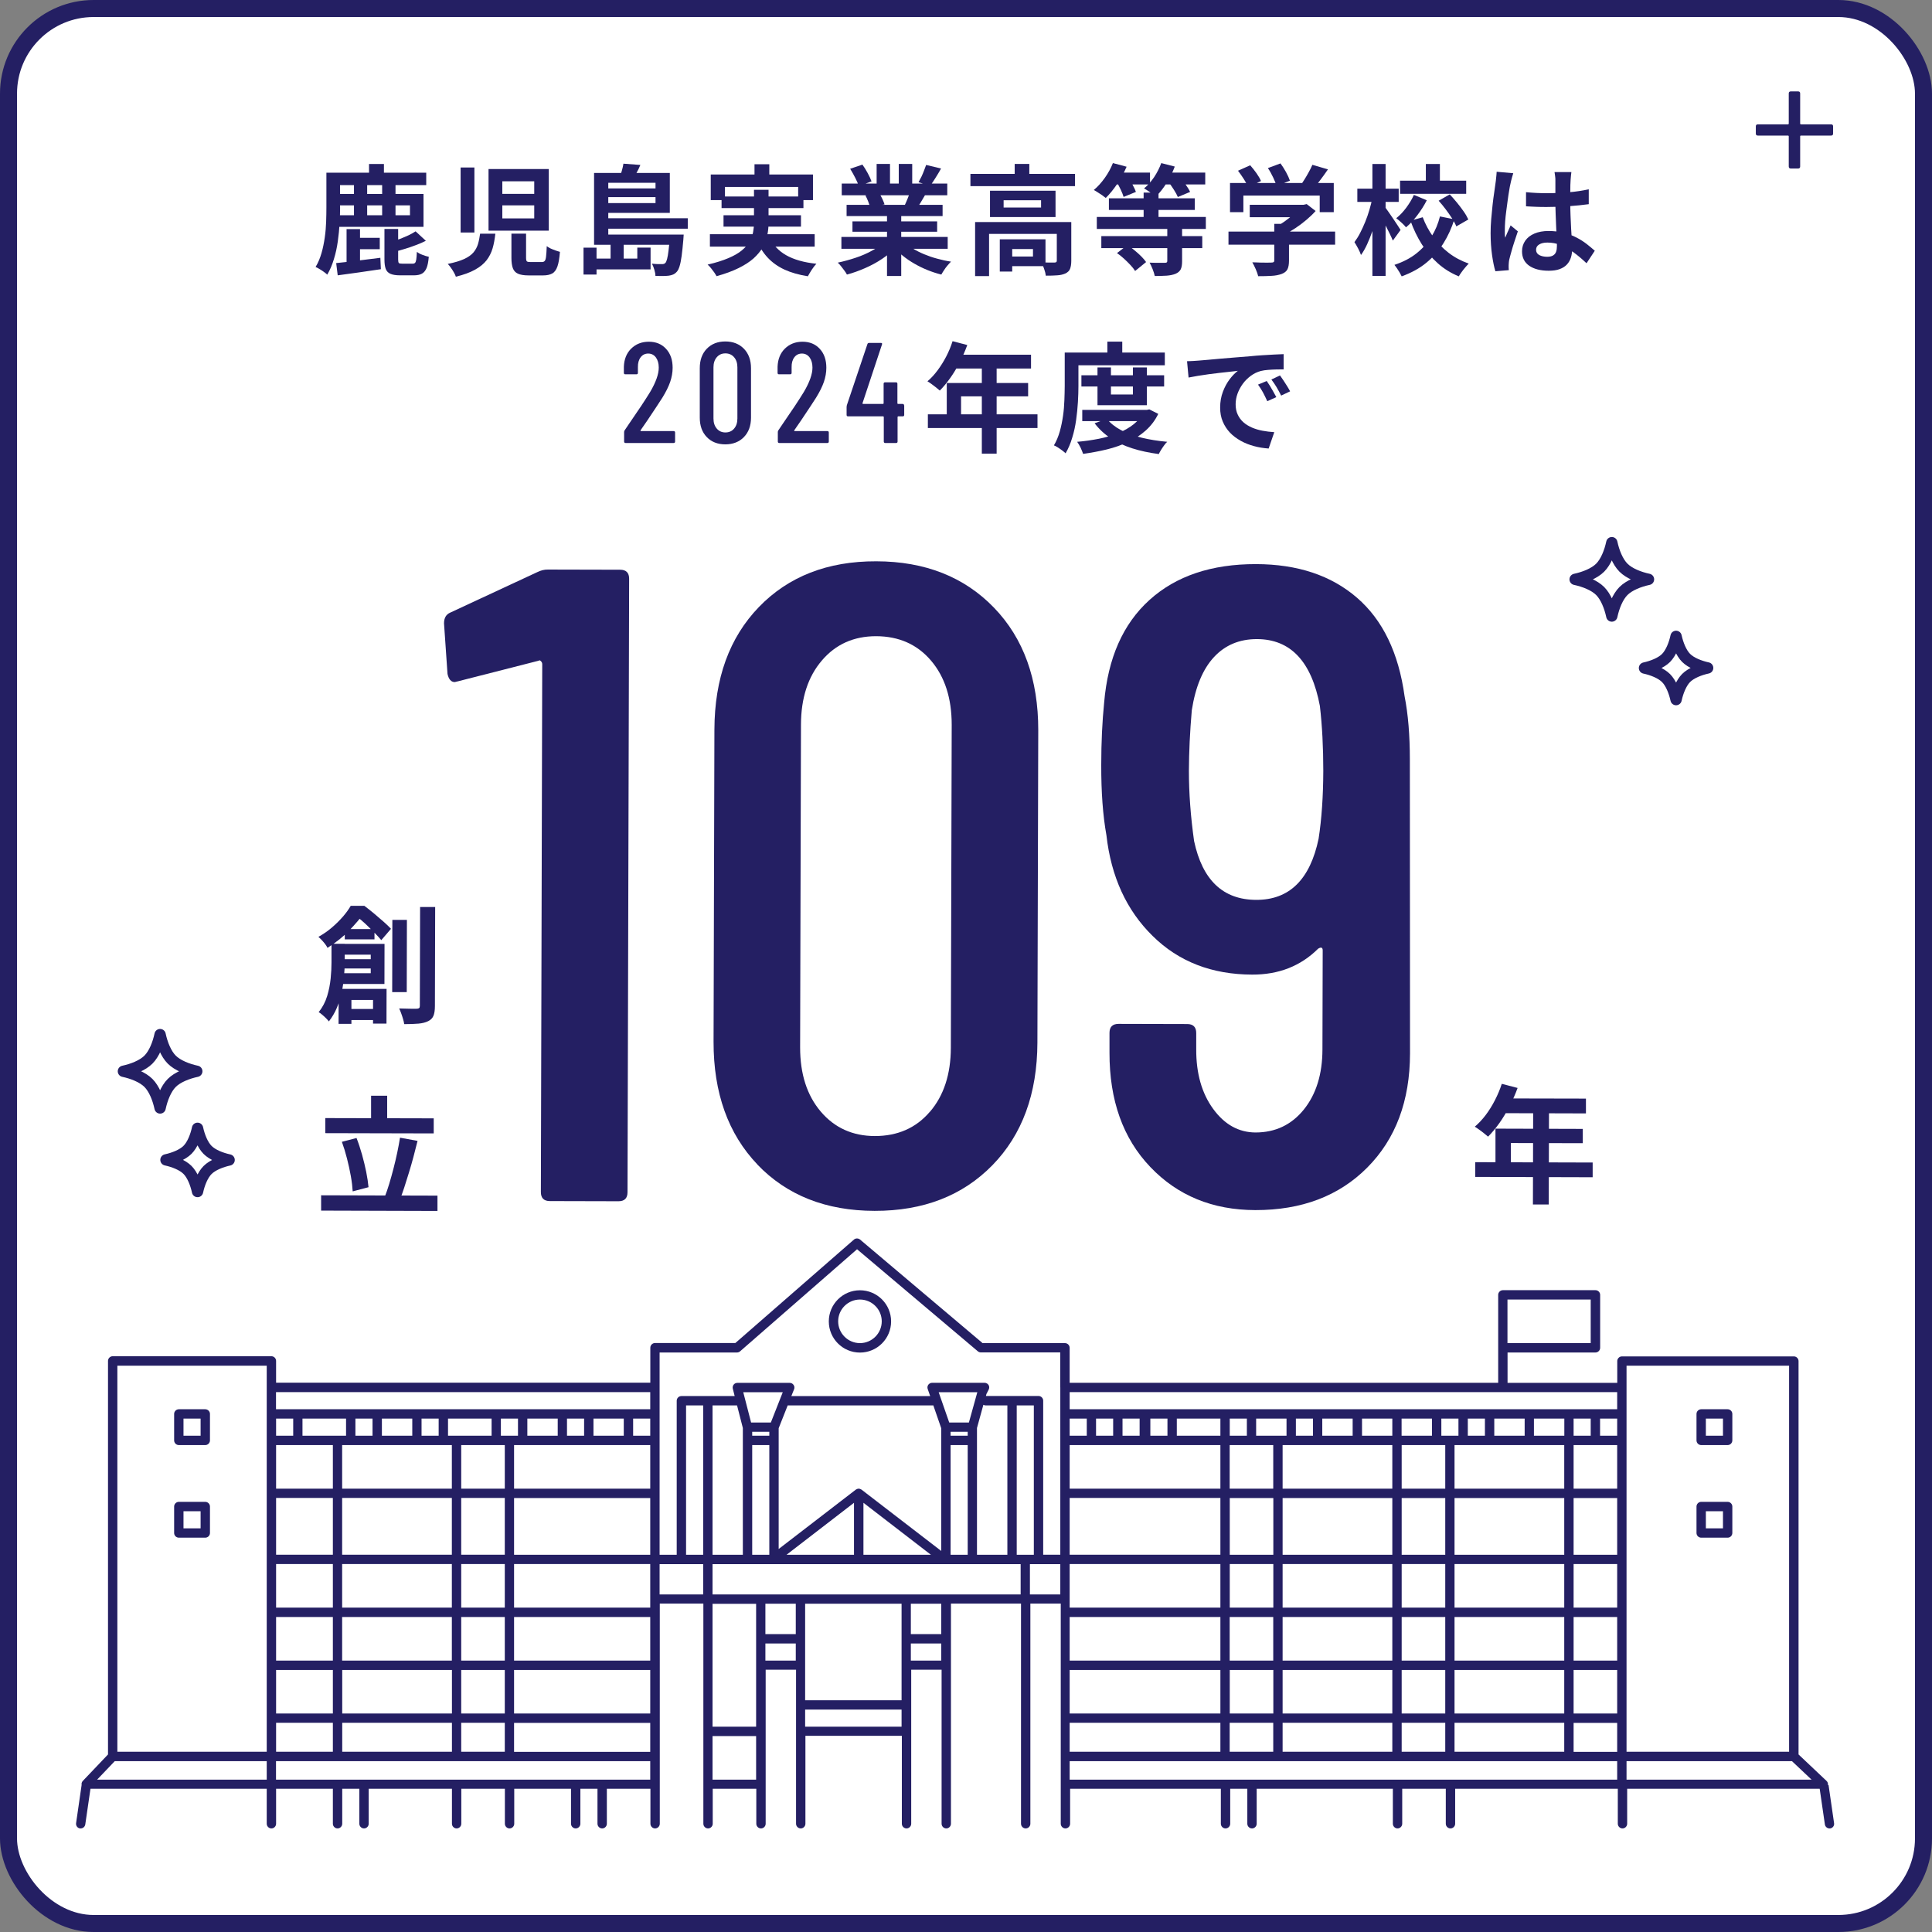
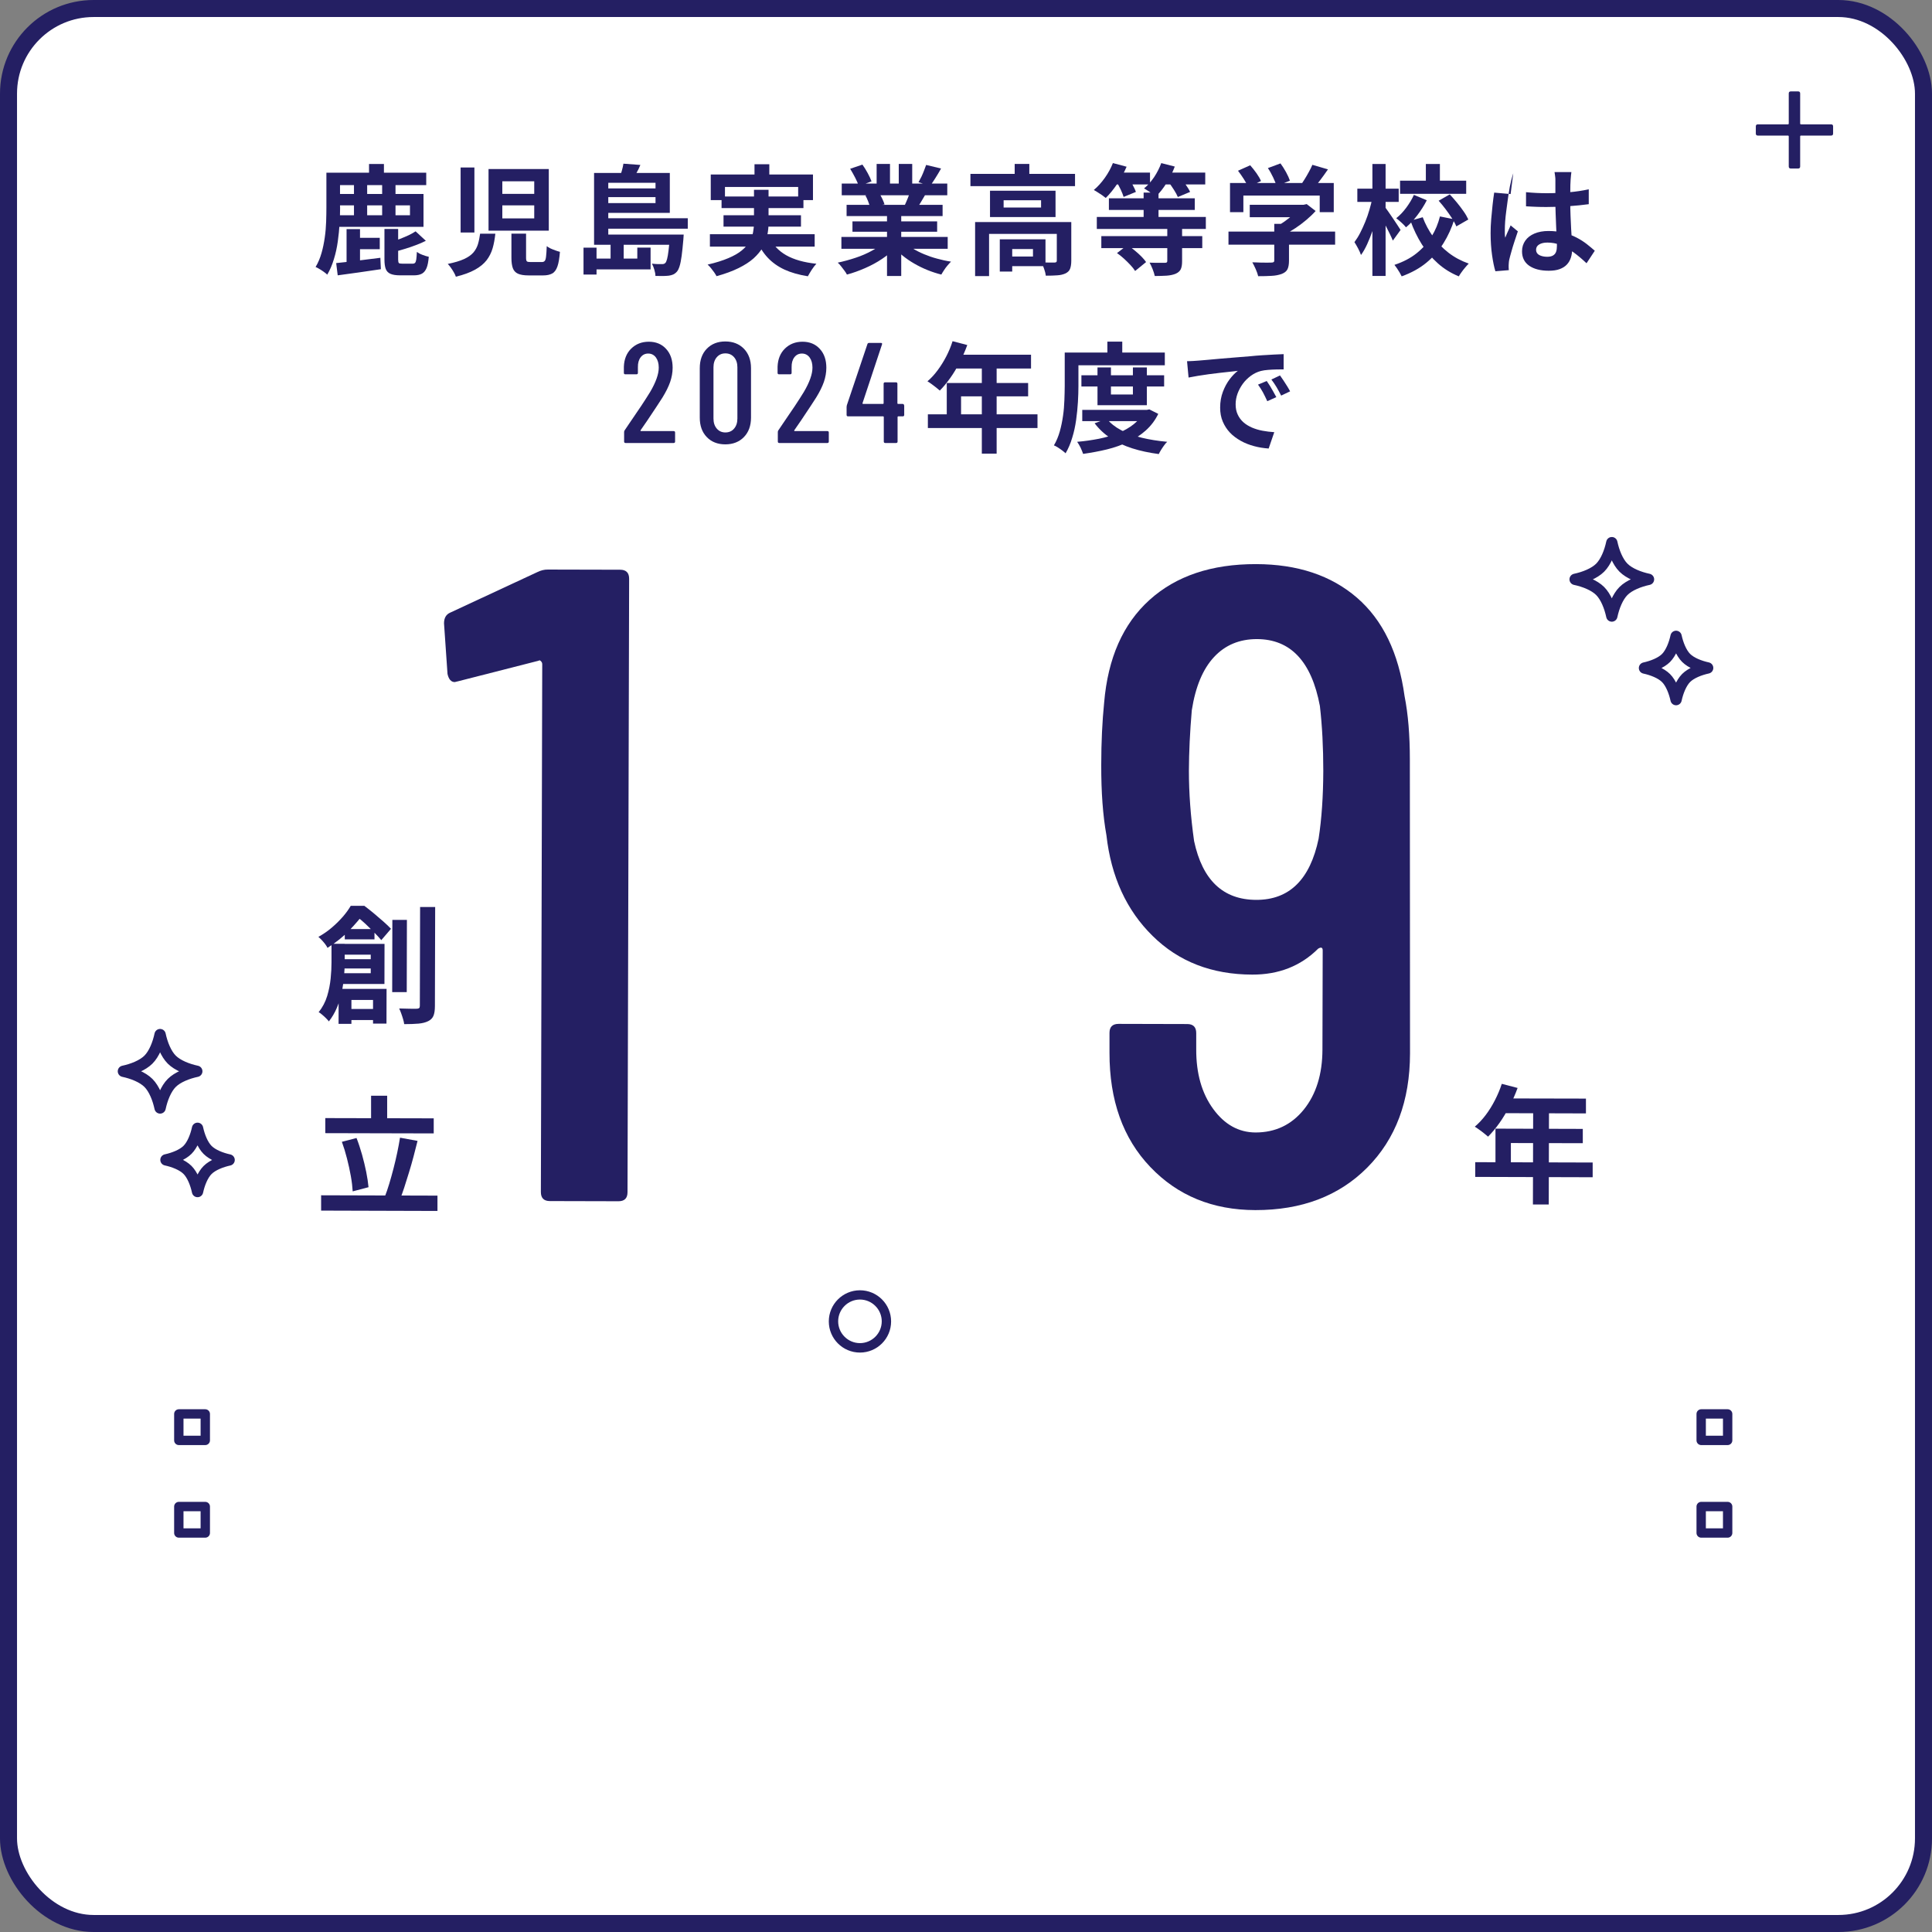
<svg xmlns="http://www.w3.org/2000/svg" id="_レイヤー_2" data-name="レイヤー 2" viewBox="0 0 227 227">
  <rect x="0" y="0" width="227" height="227" fill="#808080" stroke="none" />
  <defs>
    <style>
      .cls-1 {
        fill: #fff;
        stroke-miterlimit: 10;
        stroke-width: 2px;
      }

      .cls-1, .cls-2 {
        stroke: #241f63;
      }

      .cls-3 {
        fill: #241f63;
        stroke-width: 0px;
      }

      .cls-2 {
        fill: none;
        stroke-linecap: round;
        stroke-linejoin: round;
        stroke-width: 1.33px;
      }
    </style>
  </defs>
  <g id="close">
    <rect class="cls-1" x="1" y="1" width="225" height="225" rx="10" ry="10" />
    <g>
-       <path class="cls-3" d="M214.77,209.74s0,0,0-.01c.03-.18-.03-.36-.16-.48l-3.29-3.11v-46.22c0-.3-.25-.55-.55-.55h-20.2c-.3,0-.55.25-.55.55v2.56h-12.89v-3.57h10.33c.3,0,.55-.25.55-.55v-6.22c0-.3-.25-.55-.55-.55h-10.88c-.3,0-.55.25-.55.55v10.33h-50.35v-4.11c0-.3-.25-.55-.55-.55h-9.68l-14.4-12.17c-.21-.17-.51-.17-.71,0l-13.94,12.16h-9.44c-.3,0-.55.25-.55.55v4.11h-43.97v-2.56c0-.3-.25-.55-.55-.55H13.24c-.3,0-.55.25-.55.55v46.24l-2.96,3.11c-.12.13-.17.3-.14.46,0,0,0,0,0,.01l-.65,4.49c-.04.3.16.58.46.62.03,0,.05,0,.08,0,.27,0,.5-.2.54-.47l.61-4.19h20.71v4.11c0,.3.25.55.55.55s.55-.25.55-.55v-4.11h6.67v4.11c0,.3.25.55.55.55s.55-.25.55-.55v-4.11h2.01v4.11c0,.3.25.55.55.55s.55-.25.55-.55v-4.11h9.78v4.11c0,.3.25.55.55.55s.55-.25.55-.55v-4.11h5.12v4.11c0,.3.25.55.55.55s.55-.25.55-.55v-4.11h6.67v4.11c0,.3.25.55.55.55s.55-.25.55-.55v-4.11h2.01v4.11c0,.3.25.55.55.55s.55-.25.55-.55v-4.11h5.12v4.11c0,.3.25.55.55.55s.55-.25.55-.55v-25.87h5.12v25.87c0,.3.25.55.55.55s.55-.25.55-.55v-4.11h5.12v4.11c0,.3.25.55.55.55s.55-.25.55-.55v-18.1h3.57v18.1c0,.3.25.55.55.55s.55-.25.55-.55v-10.33h11.33v10.33c0,.3.25.55.55.55s.55-.25.55-.55v-18.1h3.57v18.1c0,.3.25.55.55.55s.55-.25.55-.55v-25.87h8.23v25.87c0,.3.25.55.55.55s.55-.25.55-.55v-25.87h3.57v25.87c0,.3.25.55.55.55s.55-.25.55-.55v-4.11h17.71v4.11c0,.3.25.55.55.55s.55-.25.55-.55v-4.11h2.01v4.11c0,.3.25.55.55.55s.55-.25.55-.55v-4.11h16v4.11c0,.3.25.55.55.55s.55-.25.55-.55v-4.11h5.12v4.11c0,.3.25.55.55.55s.55-.25.55-.55v-4.11h19.11v4.11c0,.3.25.55.55.55s.55-.25.55-.55v-4.11h22.62l.61,4.19c.04.27.27.47.54.47.03,0,.05,0,.08,0,.3-.04.51-.32.46-.62l-.65-4.49ZM177.12,152.69h9.78v5.12h-9.78v-5.12ZM31.34,209.1H11.41l2.07-2.17h17.86v2.17ZM31.34,163.02v42.8H13.79v-45.36h17.55v2.56ZM32.44,166.68h2.01v2.01h-2.01v-2.01ZM32.44,169.79h6.67v5.12s-6.67,0-6.67,0v-5.12ZM53.09,169.79v5.12s-12.89,0-12.89,0v-5.12s12.89,0,12.89,0ZM41.76,168.69v-2.01h2.01v2.01h-2.01ZM44.87,168.69v-2.01h3.57v2.01h-3.57ZM49.53,168.69v-2.01h2.01v2.01h-2.01ZM54.19,201.33v-5.12s5.12,0,5.12,0v5.12s-5.12,0-5.12,0ZM59.31,202.42v3.4h-5.12v-3.4s5.12,0,5.12,0ZM59.31,183.77v5.12h-5.12v-5.12s5.12,0,5.12,0ZM54.19,176h5.12v6.67h-5.12v-6.67ZM59.31,189.99v5.12s-5.12,0-5.12,0v-5.12s5.12,0,5.12,0ZM58.85,168.69v-2.01h2.01v2.01h-2.01ZM59.31,169.79v5.12s-5.12,0-5.12,0v-5.12s5.12,0,5.12,0ZM57.76,168.69h-5.12v-2.01h5.12v2.01ZM53.09,183.77v5.12s-12.89,0-12.89,0v-5.12s12.89,0,12.89,0ZM40.2,176h12.89v6.67s-12.89,0-12.89,0v-6.67ZM53.09,189.99v5.12s-12.89,0-12.89,0v-5.12s12.89,0,12.89,0ZM53.1,196.21v5.12s-12.89,0-12.89,0v-5.12s12.89,0,12.89,0ZM53.1,202.42v3.4s-12.89,0-12.89,0v-3.4s12.89,0,12.89,0ZM40.66,168.69h-5.12v-2.01h5.12v2.01ZM32.44,176h6.67v6.67s-6.67,0-6.67,0v-6.67ZM32.44,183.77h6.67v5.12s-6.67,0-6.67,0v-5.12ZM32.44,189.99h6.67v5.12s-6.67,0-6.67,0v-5.12ZM32.44,196.21h6.67v5.12s-6.67,0-6.67,0v-5.12ZM32.44,202.42h6.67v3.4s-6.67,0-6.67,0v-3.4ZM76.4,209.1h-43.97v-2.17h43.97v2.17ZM76.4,205.83h-16v-3.4h16v3.4ZM76.4,201.33h-16v-5.12s16,0,16,0v5.12ZM76.4,195.11h-16v-5.12s16,0,16,0v5.12ZM76.4,188.89h-16v-5.12h16v5.12ZM76.4,182.68h-16v-6.67s16,0,16,0v6.67ZM76.4,174.91h-16v-5.12s16,0,16,0v5.12ZM61.96,168.69v-2.01h3.57v2.01h-3.57ZM66.62,168.69v-2.01h2.01v2.01h-2.01ZM69.73,168.69v-2.01h3.56v2.01h-3.56ZM76.4,168.69h-2.01v-2.01h2.01v2.01ZM76.4,165.58h-43.97v-2.01h43.97v2.01ZM82.62,187.34h-5.12v-3.56h5.12v3.56ZM82.62,182.68h-2.01v-17.55h2.01v17.55ZM88.84,209.1h-5.12v-5.12h5.12v5.12ZM88.84,202.88h-5.12v-14.44h5.12v14.44ZM93.5,195.11h-3.57v-2.01h3.57v2.01ZM93.5,192h-3.57v-3.57h3.57v3.57ZM105.93,202.88h-11.33v-2.01h11.33v2.01ZM105.93,199.77h-11.33v-11.34h11.33v11.34ZM110.59,195.11h-3.57v-2.01h3.57v2.01ZM110.59,192h-3.57v-3.57h3.57v3.57ZM119.92,187.34h-36.2v-3.56h36.2v3.56ZM83.72,182.68v-17.55h2.88l.68,2.65v14.9h-3.57ZM113.84,167.14h-2.31l-1.24-3.56h4.54l-.99,3.56ZM115.55,165.06c.08.04.16.07.25.07h2.56v17.55h-3.57v-14.9l.75-2.72ZM111.69,168.69v-.46h2.01v.46h-2.01ZM113.7,169.79v12.89h-2.01v-12.89h2.01ZM110.59,167.8v14.43l-9.37-7.21s-.05-.03-.08-.04c-.02-.01-.04-.03-.06-.03-.06-.02-.12-.04-.19-.04,0,0,0,0,0,0,0,0,0,0,0,0-.07,0-.13.02-.19.04-.02,0-.04.02-.06.03-.03.01-.05.02-.08.04l-9.07,6.98v-14.19l1.06-2.68h17.04s.05-.01.07-.01l.93,2.69ZM109.38,182.68h-7.93v-6.11l7.93,6.11ZM100.34,176.57v6.11h-7.93l7.93-6.11ZM90.57,167.14h-2.32l-.92-3.56h4.64l-1.4,3.56ZM88.38,168.69v-.46h2.01v.46h-2.01ZM90.39,169.79v12.89h-2.01v-12.89h2.01ZM119.46,182.68v-17.55h2.01v17.55h-2.01ZM124.58,187.34h-3.57v-3.56h3.57v3.56ZM124.58,163.02v19.65h-2.01v-18.1c0-.3-.25-.55-.55-.55h-6.18l.06-.23.27-.53c.08-.17.08-.37-.02-.53-.1-.16-.28-.26-.47-.26h-6.16c-.18,0-.34.09-.45.23-.1.14-.13.33-.07.5l.29.83h-16.31l.32-.8c.07-.17.05-.36-.06-.51-.1-.15-.27-.24-.45-.24h-6.16c-.17,0-.33.08-.43.21-.1.13-.14.31-.1.47l.22.87h-6.26c-.3,0-.55.25-.55.55v18.1h-2.01v-23.77h9.1c.13,0,.26-.05.36-.14l13.74-11.99,14.19,11.99c.1.08.22.13.35.13h9.33v4.11ZM125.68,166.68h2.01v2.01h-2.01v-2.01ZM125.68,169.79h17.71v5.12h-17.71v-5.12ZM128.78,168.69v-2.01h2.01v2.01h-2.01ZM131.89,168.69v-2.01h2.01v2.01h-2.01ZM135,168.69v-2.01h-.94v2.01h.94ZM135.16,168.69v-2.01h2.01v2.01h-2.01ZM138.27,168.69v-2.01h5.12v2.01h-5.12ZM125.68,176h17.71v6.67h-17.71v-6.67ZM125.68,183.77h17.71v5.12h-17.71v-5.12ZM125.68,189.99h17.71v5.12h-17.71v-5.12ZM125.68,196.21h17.71v5.12h-17.71v-5.12ZM125.68,202.42h17.71v3.4h-17.71v-3.4ZM190.01,209.1h-64.33v-2.17h64.33v2.17ZM163.59,169.79v5.12h-12.89v-5.12h12.89ZM152.26,168.69v-2.01h2.01v2.01h-2.01ZM155.36,168.69v-2.01h3.57v2.01h-3.57ZM160.03,168.69v-2.01h3.56v2.01h-3.56ZM150.7,201.33v-5.12h12.89v5.12h-12.89ZM163.59,202.42v3.4h-12.89v-3.4h12.89ZM150.7,195.11v-5.12h12.89v5.12h-12.89ZM150.7,188.89v-5.12h12.89v5.12h-12.89ZM150.7,182.68v-6.67h12.89v6.67h-12.89ZM151.16,168.69h-3.57v-2.01h3.57v2.01ZM149.6,169.79v5.12h-5.12v-5.12h5.12ZM144.49,188.89v-5.12h5.12v5.12h-5.12ZM149.6,189.99v5.12h-5.12v-5.12h5.12ZM144.49,182.68v-6.67h5.12v6.67h-5.12ZM146.5,168.69h-2.01v-2.01h2.01v2.01ZM144.49,196.21h5.12v5.12h-5.12v-5.12ZM149.6,202.42v3.4h-5.12v-3.4h5.12ZM183.79,169.79v5.12h-12.89v-5.12h12.89ZM172.46,168.69v-2.01h2.01v2.01h-2.01ZM175.57,168.69v-2.01h3.57v2.01h-3.57ZM180.23,168.69v-2.01h3.57v2.01h-3.57ZM170.9,201.33v-5.12h12.89v5.12h-12.89ZM183.79,202.42v3.4h-12.89v-3.4h12.89ZM170.9,195.11v-5.12h12.89v5.12h-12.89ZM170.9,188.89v-5.12h12.89v5.12h-12.89ZM170.9,182.68v-6.67h12.89v6.67h-12.89ZM171.36,168.69h-2.01v-2.01h2.01v2.01ZM169.81,169.79v5.12h-5.12v-5.12h5.12ZM164.69,188.89v-5.12h5.12v5.12h-5.12ZM169.81,189.99v5.12h-5.12v-5.12h5.12ZM164.69,182.68v-6.67h5.12v6.67h-5.12ZM168.25,168.69h-3.57v-2.01h3.57v2.01ZM164.69,196.21h5.12v5.12h-5.12v-5.12ZM169.81,202.42v3.4h-5.12v-3.4h5.12ZM190.01,205.83h-5.12v-3.4h5.12v3.4ZM190.01,201.33h-5.12v-5.12h5.12v5.12ZM184.89,168.69v-2.01h2.01v2.01h-2.01ZM190.01,195.11h-5.12v-5.12h5.12v5.12ZM190.01,188.89h-5.12v-5.12h5.12v5.12ZM190.01,182.68h-5.12v-6.67h5.12v6.67ZM190.01,174.91h-5.12v-5.12h5.12v5.12ZM190.01,168.69h-2.01v-2.01h2.01v2.01ZM190.01,165.58h-64.33v-2.01h64.33v2.01ZM191.11,201.87v-41.41h19.1v45.36h-19.1v-3.95ZM191.11,209.1v-2.17h19.44l2.3,2.17h-21.74Z" />
      <path class="cls-3" d="M101.04,151.6c-2.02,0-3.66,1.64-3.66,3.66s1.64,3.66,3.66,3.66,3.66-1.64,3.66-3.66-1.64-3.66-3.66-3.66ZM101.04,157.81c-1.41,0-2.56-1.15-2.56-2.56s1.15-2.56,2.56-2.56,2.56,1.15,2.56,2.56-1.15,2.56-2.56,2.56Z" />
      <path class="cls-3" d="M202.99,165.58h-3.11c-.3,0-.55.25-.55.55v3.11c0,.3.25.55.55.55h3.11c.3,0,.55-.25.55-.55v-3.11c0-.3-.25-.55-.55-.55ZM202.44,168.69h-2.01v-2.01h2.01v2.01Z" />
      <path class="cls-3" d="M202.99,176.46h-3.11c-.3,0-.55.25-.55.55v3.11c0,.3.25.55.55.55h3.11c.3,0,.55-.25.55-.55v-3.11c0-.3-.25-.55-.55-.55ZM202.44,179.57h-2.01v-2.01h2.01v2.01Z" />
      <path class="cls-3" d="M24.12,165.58h-3.11c-.3,0-.55.25-.55.55v3.11c0,.3.25.55.55.55h3.11c.3,0,.55-.25.55-.55v-3.11c0-.3-.25-.55-.55-.55ZM23.57,168.69h-2.01v-2.01h2.01v2.01Z" />
      <path class="cls-3" d="M24.12,176.46h-3.11c-.3,0-.55.25-.55.55v3.11c0,.3.25.55.55.55h3.11c.3,0,.55-.25.55-.55v-3.11c0-.3-.25-.55-.55-.55ZM23.57,179.57h-2.01v-2.01h2.01v2.01Z" />
    </g>
    <g>
      <g>
        <path class="cls-3" d="M64.38,66.92l8.48.02c.71,0,1.06.36,1.06,1.06l-.19,72.08c0,.71-.36,1.06-1.06,1.06l-8.06-.02c-.71,0-1.06-.36-1.06-1.06l.16-62.01c0-.14-.05-.27-.16-.37-.11-.11-.19-.12-.26-.05l-9.44,2.41-.42.1c-.42,0-.71-.32-.85-.96l-.41-5.94c0-.64.25-1.06.75-1.27l10.19-4.74c.42-.21.85-.32,1.27-.31Z" />
-         <path class="cls-3" d="M89,136.83c-3.45-3.61-5.17-8.42-5.16-14.43l.1-36.68c.02-6.01,1.76-10.81,5.23-14.4,3.47-3.59,8.07-5.39,13.79-5.37,5.72.01,10.33,1.83,13.82,5.44,3.49,3.61,5.22,8.42,5.21,14.43l-.1,36.68c-.02,6.01-1.78,10.81-5.28,14.4-3.51,3.59-8.12,5.38-13.85,5.37-5.72-.01-10.31-1.83-13.77-5.44ZM109.26,130.63c1.63-1.9,2.45-4.41,2.46-7.52l.1-37.95c0-3.11-.8-5.62-2.42-7.53-1.62-1.91-3.77-2.87-6.46-2.88-2.62,0-4.74.94-6.37,2.85-1.63,1.9-2.45,4.41-2.46,7.52l-.1,37.95c0,3.11.8,5.62,2.42,7.53,1.62,1.91,3.74,2.87,6.35,2.88,2.68,0,4.84-.94,6.47-2.85Z" />
        <path class="cls-3" d="M165.67,123.78c-.01,5.58-1.69,10.05-5.02,13.4-3.33,3.35-7.72,5.01-13.16,5-5.02-.01-9.13-1.7-12.34-5.07-3.21-3.36-4.8-7.84-4.79-13.42v-2.33c0-.71.36-1.06,1.07-1.06l8.06.02c.71,0,1.06.36,1.06,1.06v1.91c-.01,2.83.65,5.16,1.99,7,1.34,1.84,3,2.76,4.97,2.77,2.33,0,4.22-.89,5.68-2.69,1.45-1.8,2.18-4.15,2.19-7.04l.03-11.66c0-.35-.18-.42-.53-.21-2.06,2.05-4.64,3.06-7.75,3.05-4.74-.01-8.64-1.52-11.7-4.54-3.07-3.01-4.88-6.96-5.43-11.83-.42-2.33-.62-5.09-.61-8.27,0-2.68.12-5.12.34-7.31.44-5.23,2.21-9.25,5.33-12.07,3.12-2.82,7.29-4.22,12.52-4.21,4.88.01,8.83,1.33,11.86,3.95,3.03,2.62,4.89,6.48,5.59,11.57.42,2.12.62,4.6.62,7.42l.02,34.56ZM155.48,90.58c0-2.76-.13-5.3-.4-7.63-.98-5.23-3.44-7.85-7.4-7.86-2.05,0-3.73.7-5.04,2.11-1.31,1.41-2.18,3.49-2.61,6.25-.22,2.54-.33,4.91-.34,7.1,0,2.62.2,5.37.61,8.27.98,4.6,3.41,6.9,7.3,6.91,3.89.01,6.33-2.39,7.33-7.19.36-2.33.54-4.98.55-7.95Z" />
      </g>
      <g>
        <path class="cls-3" d="M41.21,106.43h.99s0,.36,0,.36h.57s0,.51,0,.51c-.45.61-1.02,1.27-1.71,2-.69.72-1.55,1.41-2.58,2.07-.06-.13-.15-.28-.28-.45-.13-.17-.27-.33-.41-.48s-.27-.27-.38-.36c.6-.34,1.14-.71,1.62-1.13.48-.41.9-.84,1.27-1.26.37-.43.67-.85.91-1.26ZM38.96,110.89h1.54s0,2.21,0,2.21c0,.5-.03,1.05-.08,1.64-.05.59-.14,1.21-.27,1.84-.13.63-.32,1.24-.57,1.83-.25.59-.56,1.12-.94,1.6-.07-.1-.18-.22-.33-.37s-.3-.29-.46-.42c-.15-.14-.29-.23-.41-.29.46-.58.79-1.21,1-1.9.21-.69.34-1.38.41-2.06.07-.68.1-1.32.1-1.9v-2.18ZM39.69,112.7h4.79s0,1.09,0,1.09h-4.79s0-1.09,0-1.09ZM39.83,110.9h5.35s-.01,4.71-.01,4.71h-5.4s0-1.26,0-1.26h3.79s0-2.18,0-2.18h-3.75s0-1.27,0-1.27ZM39.8,116.19h5.62s-.01,4.08-.01,4.08h-1.58s0-2.78,0-2.78h-2.54s0,2.81,0,2.81h-1.51s.01-4.11.01-4.11ZM40.44,118.55h4.47s0,1.3,0,1.3h-4.47s0-1.3,0-1.3ZM40.51,109.16h3.49s0,1.21,0,1.21h-3.49s0-1.21,0-1.21ZM41.58,106.43h1.23c.35.26.72.56,1.11.88.39.33.76.65,1.12.96.36.32.66.6.9.86l-1.14,1.33c-.22-.26-.49-.56-.82-.89-.33-.34-.68-.67-1.04-1.02-.36-.34-.71-.63-1.04-.86h-.31s0-1.28,0-1.28ZM46.1,108.08h1.71s-.02,8.49-.02,8.49h-1.71s.02-8.49.02-8.49ZM49.38,106.57h1.75s-.03,11.63-.03,11.63c0,.51-.06.9-.18,1.17-.12.27-.32.47-.61.61-.3.15-.68.25-1.14.29-.46.04-1.02.06-1.68.06-.02-.17-.06-.37-.13-.59-.06-.22-.14-.44-.22-.67s-.16-.42-.24-.58c.45.01.87.02,1.26.03s.66,0,.81,0c.13,0,.22-.03.28-.08.06-.05.08-.15.08-.28l.03-11.61Z" />
        <path class="cls-3" d="M37.73,140.44l13.67.04v1.8s-13.67-.04-13.67-.04v-1.8ZM38.23,131.37l12.73.03v1.77s-12.74-.03-12.74-.03v-1.77ZM40.16,134.16l1.73-.45c.24.61.45,1.26.65,1.96.19.7.36,1.37.49,2.03.13.66.22,1.25.27,1.79l-1.86.49c-.03-.53-.1-1.13-.22-1.8-.12-.67-.27-1.36-.45-2.06-.18-.71-.38-1.36-.6-1.96ZM43.6,128.74h1.89s0,3.63,0,3.63h-1.89s0-3.63,0-3.63ZM46.99,133.67l2.07.38c-.15.61-.31,1.23-.48,1.87-.17.64-.35,1.27-.54,1.88-.19.61-.37,1.2-.55,1.75-.18.55-.36,1.04-.54,1.48l-1.75-.39c.18-.46.36-.97.53-1.54.17-.57.34-1.17.5-1.79.16-.62.31-1.25.44-1.87.13-.62.24-1.21.33-1.77Z" />
      </g>
      <path class="cls-3" d="M176.47,127.35l1.84.48c-.27.74-.59,1.46-.96,2.17-.37.71-.76,1.37-1.19,1.97-.43.6-.87,1.13-1.32,1.58-.12-.1-.27-.23-.46-.38s-.38-.3-.58-.44c-.19-.14-.37-.26-.52-.35.46-.39.89-.85,1.29-1.38.4-.53.76-1.11,1.08-1.74.32-.62.59-1.26.8-1.91ZM173.33,136.55l13.8.04v1.73s-13.8-.04-13.8-.04v-1.73ZM175.72,132.61l10.25.03v1.68s-8.45-.02-8.45-.02v3.15s-1.81,0-1.81,0v-4.83ZM176.8,129.06l9.54.02v1.74s-10.41-.03-10.41-.03l.87-1.74ZM180.14,129.97h1.86s-.03,11.55-.03,11.55h-1.86s.03-11.55.03-11.55Z" />
    </g>
    <g>
      <path class="cls-3" d="M39.96,24.35c0,.58-.02,1.21-.06,1.9-.04.69-.11,1.39-.21,2.11s-.25,1.42-.46,2.09c-.2.67-.46,1.28-.78,1.82-.09-.09-.22-.2-.39-.32s-.34-.24-.52-.34c-.18-.11-.33-.19-.46-.24.3-.5.53-1.05.7-1.65.17-.59.29-1.2.38-1.83s.14-1.24.16-1.85c.02-.61.03-1.17.03-1.69v-4.06h1.6v4.06ZM50.08,20.29v1.46h-10.93v-1.46h10.93ZM49.76,22.79v3.86h-10.3v-1.36h8.71v-1.16h-8.71v-1.34h10.3ZM39.5,30.91c.66-.07,1.46-.15,2.38-.27s1.86-.23,2.81-.35l.06,1.34c-.89.13-1.78.26-2.67.39-.89.13-1.69.24-2.4.33l-.18-1.44ZM42.3,26.92v4.61h-1.58v-4.61h1.58ZM44.62,27.94v1.34h-3.18v-1.34h3.18ZM43.14,21.65v4.31h-1.55v-4.31h1.55ZM45.11,19.27v1.99h-1.75v-1.99h1.75ZM46.47,21.65v4.31h-1.57v-4.31h1.57ZM46.78,30.49c0,.21.03.35.08.41s.19.08.41.08h1.22c.12,0,.21-.03.28-.1.06-.07.11-.2.14-.4.03-.2.05-.49.07-.88.16.12.38.24.65.34.27.11.52.18.75.23-.05.57-.13,1.01-.26,1.32-.13.31-.31.53-.54.66-.23.13-.55.2-.94.2h-1.62c-.5,0-.88-.06-1.15-.18-.27-.12-.45-.31-.55-.58-.1-.27-.15-.64-.15-1.11v-3.58h1.61v3.57ZM50.04,28.29c-.35.18-.74.35-1.15.5-.41.16-.83.3-1.25.43-.42.13-.84.25-1.24.35-.04-.16-.1-.35-.2-.57-.09-.22-.19-.41-.28-.56.35-.11.71-.24,1.07-.37.36-.14.7-.28,1.02-.43.32-.15.59-.31.82-.46l1.2,1.11Z" />
      <path class="cls-3" d="M56.39,27.46h1.81c-.07.63-.17,1.2-.32,1.71-.15.52-.39.99-.71,1.41-.33.42-.78.79-1.36,1.11s-1.33.6-2.25.82c-.05-.15-.12-.32-.23-.5-.11-.19-.22-.37-.35-.55s-.25-.33-.37-.45c.79-.16,1.43-.35,1.91-.57.48-.22.85-.48,1.1-.77s.43-.63.54-.99c.11-.37.19-.78.25-1.22ZM54.12,19.68h1.62v7.64h-1.62v-7.64ZM57.4,19.86h7.08v7.24h-7.08v-7.24ZM59.02,21.3v1.48h3.75v-1.48h-3.75ZM59.02,24.13v1.53h3.75v-1.53h-3.75ZM60.09,27.45h1.72v2.84c0,.22.03.36.1.42.07.06.21.08.45.08h1.3c.15,0,.26-.04.34-.13s.13-.26.16-.53c.03-.27.06-.67.08-1.21.11.09.26.18.44.27.18.08.37.16.57.23.2.07.38.13.54.17-.06.73-.15,1.3-.29,1.7-.14.41-.34.69-.61.84-.27.15-.62.23-1.07.23h-1.71c-.54,0-.96-.07-1.25-.2-.29-.13-.49-.35-.6-.64-.11-.3-.17-.7-.17-1.22v-2.87Z" />
      <path class="cls-3" d="M68.56,29.1h1.53v3.16h-1.53v-3.16ZM74.89,29.09h1.55v2.56h-7.06v-1.27h5.5v-1.29ZM69.8,20.32h1.67v7.63h-1.67v-7.63ZM69.8,27.56h9.51v1.2h-9.51v-1.2ZM70.69,22.14h6.76v1.02h-6.76v-1.02ZM70.69,25.64h10.12v1.23h-10.12v-1.23ZM70.76,20.32h7.94v4.69h-7.94v-1.15h6.26v-2.38h-6.26v-1.16ZM71.74,28.67h1.54v2.34h-1.54v-2.34ZM73.24,19.23l2,.15c-.14.35-.3.67-.48.98-.18.31-.34.57-.48.8l-1.48-.25c.08-.25.17-.53.26-.84.09-.31.15-.59.19-.84ZM78.69,27.56h1.64c-.02.29-.03.49-.04.6-.07.77-.13,1.4-.2,1.91-.07.51-.15.91-.24,1.2-.09.29-.19.5-.31.64-.14.16-.29.27-.44.34-.15.07-.33.11-.52.14-.16.02-.38.03-.66.04-.28,0-.58,0-.91-.01,0-.22-.05-.47-.13-.74s-.17-.5-.28-.7c.25.03.48.04.68.05.2,0,.35,0,.46,0,.09,0,.17,0,.24-.02.06-.01.13-.05.2-.12.07-.07.14-.23.2-.46.06-.23.12-.56.17-.99.06-.43.11-.99.15-1.68v-.21Z" />
      <path class="cls-3" d="M88.61,22.3h1.69v3.89c0,.49-.05.97-.15,1.46-.1.49-.28.95-.53,1.41-.26.45-.62.88-1.08,1.3-.46.41-1.05.79-1.76,1.14-.71.35-1.57.67-2.59.95-.07-.13-.16-.28-.27-.44-.12-.16-.24-.33-.38-.5-.14-.17-.27-.31-.4-.42.97-.22,1.78-.48,2.44-.76.66-.28,1.19-.58,1.58-.91.4-.33.7-.67.9-1.03.21-.36.35-.72.42-1.09.07-.37.11-.74.11-1.13v-3.86ZM83.41,27.52h12.31v1.46h-12.31v-1.46ZM83.52,20.5h12v3.01h-1.74v-1.54h-8.6v1.54h-1.67v-3.01ZM84.78,23.09h9.62v1.36h-9.62v-1.36ZM85.01,25.29h9.1v1.34h-9.1v-1.34ZM88.65,19.3h1.74v2.23h-1.74v-2.23ZM90.36,27.81c.42.92,1.09,1.65,2,2.17.91.52,2.1.86,3.56,1.01-.17.18-.35.41-.54.7-.19.29-.34.55-.46.77-1.06-.17-1.98-.43-2.76-.79-.77-.36-1.43-.83-1.97-1.41-.54-.58-.98-1.29-1.34-2.12l1.5-.32Z" />
      <path class="cls-3" d="M103.91,28.46l1.33.6c-.44.49-.97.94-1.59,1.35-.62.42-1.29.78-2,1.09-.71.31-1.42.57-2.14.76-.07-.14-.17-.3-.3-.47-.13-.17-.26-.34-.39-.51s-.26-.31-.39-.42c.7-.15,1.4-.34,2.09-.57.7-.23,1.34-.51,1.92-.83.59-.32,1.07-.65,1.46-1.01ZM98.86,27.84h12.49v1.39h-12.49v-1.39ZM98.9,21.57h12.4v1.37h-12.4v-1.37ZM99.47,24.07h11.28v1.32h-11.28v-1.32ZM99.89,19.83l1.44-.49c.21.29.41.62.62,1,.21.38.35.7.45.97l-1.51.56c-.07-.28-.21-.61-.41-.99-.2-.38-.39-.73-.59-1.05ZM100.16,26.01h9.95v1.22h-9.95v-1.22ZM101.67,22.97l1.64-.27c.12.2.24.42.36.67s.2.46.26.65l-1.71.29c-.05-.18-.12-.4-.22-.66-.1-.26-.21-.49-.32-.69ZM103,19.26h1.57v2.97h-1.57v-2.97ZM104.22,24.73h1.67v7.7h-1.67v-7.7ZM106.22,28.41c.29.28.63.54,1.04.79.4.25.84.47,1.32.67.48.2.99.38,1.53.52.54.15,1.08.27,1.63.35-.13.13-.27.28-.41.45-.15.17-.28.35-.41.55-.13.19-.23.37-.32.52-.56-.14-1.11-.32-1.65-.54s-1.05-.47-1.53-.75c-.49-.28-.94-.59-1.37-.94-.43-.34-.81-.71-1.13-1.11l1.3-.53ZM105.6,19.26h1.58v2.87h-1.58v-2.87ZM106.98,22.38l1.78.42c-.2.33-.38.64-.56.95-.18.3-.34.56-.48.78l-1.43-.39c.12-.26.25-.55.38-.88.13-.32.23-.61.31-.88ZM108.82,19.38l1.75.42c-.21.38-.43.75-.66,1.11-.22.36-.43.66-.62.92l-1.37-.42c.11-.19.22-.4.34-.64.11-.24.22-.48.31-.73.1-.25.18-.47.25-.67Z" />
      <path class="cls-3" d="M114.02,20.43h12.29v1.44h-12.29v-1.44ZM114.57,26.09h10.25v1.39h-8.61v4.96h-1.64v-6.34ZM116.32,22.41h7.7v3.09h-7.7v-3.09ZM117.47,28.12h1.46v3.79h-1.46v-3.79ZM117.92,23.53v.85h4.4v-.85h-4.4ZM118.21,28.12h4.63v3.15h-4.63v-1.13h3.16v-.88h-3.16v-1.13ZM119.22,19.26h1.72v1.89h-1.72v-1.89ZM124.19,26.09h1.68v4.56c0,.38-.05.69-.14.93-.09.24-.28.42-.55.55-.27.12-.59.2-.97.22-.37.03-.82.04-1.33.04-.03-.23-.09-.5-.2-.8-.1-.3-.21-.56-.32-.76.33,0,.64.02.94.02.3,0,.5,0,.59,0,.11,0,.19-.03.22-.06.04-.03.06-.08.06-.17v-4.54Z" />
      <path class="cls-3" d="M130.76,19.16l1.61.43c-.3.7-.67,1.38-1.11,2.03-.44.65-.89,1.2-1.34,1.64-.11-.09-.25-.2-.42-.32-.17-.12-.34-.23-.52-.34-.18-.11-.33-.21-.46-.28.46-.38.89-.86,1.29-1.42.4-.56.72-1.15.95-1.74ZM128.87,25.49h12.81v1.41h-12.81v-1.41ZM129.4,27.74h11.86v1.41h-11.86v-1.41ZM130.29,23.3h10.09v1.37h-10.09v-1.37ZM130.65,20.28h4.47v1.39h-4.47v-1.39ZM131.18,21.34l1.36-.52c.18.26.35.55.53.88s.31.6.39.85l-1.44.59c-.07-.23-.18-.52-.34-.86-.16-.34-.33-.65-.5-.93ZM131.25,29.73l1.22-.94c.27.18.55.38.83.62.28.23.55.47.79.71.24.24.43.47.57.67l-1.29,1.05c-.13-.21-.31-.45-.55-.7-.23-.25-.49-.5-.76-.75-.27-.25-.55-.47-.83-.66ZM134.37,22.63h1.75v3.72h-1.75v-3.72ZM136.43,19.16l1.6.41c-.25.67-.58,1.32-.97,1.95-.4.63-.81,1.15-1.25,1.57-.11-.09-.25-.2-.42-.32-.17-.12-.34-.24-.51-.35-.17-.11-.32-.21-.46-.28.43-.35.82-.8,1.18-1.32.35-.53.63-1.08.84-1.65ZM137.15,26.71h1.74v3.99c0,.4-.05.71-.16.94-.11.22-.31.4-.61.53-.3.12-.65.19-1.05.22-.4.02-.86.04-1.39.04-.05-.23-.13-.5-.25-.8-.12-.3-.24-.56-.36-.77.24,0,.49.02.73.02.24,0,.46,0,.65,0h.41c.11,0,.19-.02.23-.05.04-.03.06-.09.06-.18v-3.95ZM136.22,20.28h5.39v1.39h-5.39v-1.39ZM137.29,21.39l1.36-.55c.21.25.44.54.67.86.23.32.4.6.51.85l-1.44.6c-.09-.23-.25-.52-.46-.85s-.42-.64-.64-.91Z" />
      <path class="cls-3" d="M144.34,27.21h12.53v1.54h-12.53v-1.54ZM144.52,21.5h12.19v3.43h-1.65v-1.95h-8.97v1.95h-1.57v-3.43ZM145.46,20.06l1.43-.64c.25.28.5.59.74.93.24.34.42.65.53.92l-1.51.71c-.1-.26-.27-.57-.5-.93s-.46-.69-.69-.99ZM146.84,24.06h6.45v1.46h-6.45v-1.46ZM149.73,26.3h1.72v4.33c0,.43-.06.77-.18,1.01-.12.24-.35.42-.69.55-.34.12-.73.2-1.18.22-.45.03-.97.04-1.57.04-.06-.24-.15-.52-.29-.83-.14-.31-.27-.58-.4-.8.3,0,.6.02.91.03s.58.01.82.01.4,0,.5-.01c.14,0,.23-.02.28-.06.05-.04.07-.1.07-.2v-4.28ZM148.97,19.75l1.48-.55c.22.3.44.64.65,1.02.21.38.36.72.46,1.01l-1.58.62c-.07-.28-.21-.62-.4-1.02-.19-.4-.39-.76-.61-1.08ZM152.76,24.06h.41l.36-.08,1.05.81c-.31.35-.67.69-1.08,1.04s-.84.67-1.29.97c-.45.3-.9.57-1.36.79-.1-.15-.24-.32-.43-.51-.18-.19-.33-.35-.46-.47.36-.19.73-.41,1.08-.67.36-.26.69-.53.99-.8.3-.28.54-.52.71-.75v-.32ZM154.21,19.37l1.82.53c-.32.47-.65.92-.99,1.37-.35.45-.66.83-.94,1.13l-1.39-.5c.19-.24.37-.51.55-.8.18-.29.36-.59.52-.89.17-.3.31-.59.42-.85Z" />
      <path class="cls-3" d="M161.24,23.25l.95.32c-.1.56-.23,1.14-.39,1.74-.15.6-.33,1.18-.52,1.76-.2.57-.41,1.11-.64,1.61-.23.5-.47.93-.73,1.28-.07-.22-.19-.48-.34-.77-.15-.29-.3-.54-.43-.74.23-.31.46-.67.67-1.08.21-.41.41-.85.6-1.31.19-.46.35-.93.49-1.41.14-.48.26-.95.35-1.39ZM159.48,22.17h4.86v1.55h-4.86v-1.55ZM161.25,19.27h1.55v13.15h-1.55v-13.15ZM162.75,24.35c.08.1.21.28.38.53s.35.52.55.8c.2.29.38.56.54.81.16.25.28.43.34.53l-.91,1.25c-.08-.21-.2-.47-.34-.76-.14-.29-.29-.59-.45-.9-.16-.31-.32-.6-.47-.88s-.28-.49-.38-.67l.74-.71ZM169.19,25.43l1.69.34c-.32,1.01-.74,1.95-1.28,2.81-.54.87-1.21,1.63-2.01,2.29s-1.77,1.19-2.9,1.6c-.06-.13-.14-.28-.24-.45-.1-.17-.21-.33-.31-.49-.11-.16-.21-.29-.3-.41,1.02-.34,1.89-.79,2.6-1.36s1.3-1.23,1.76-1.97.78-1.53.99-2.37ZM166.13,22.9l1.51.63c-.31.61-.68,1.19-1.11,1.76s-.87,1.04-1.33,1.42c-.12-.16-.3-.34-.53-.55-.23-.21-.44-.39-.62-.52.42-.33.81-.74,1.18-1.24.37-.5.67-1,.89-1.49ZM164.5,21.23h7.77v1.54h-7.77v-1.54ZM167.16,25.52c.31.82.72,1.59,1.23,2.3.51.71,1.11,1.34,1.81,1.88.7.54,1.49.96,2.37,1.27-.12.12-.26.27-.41.45-.15.18-.3.36-.43.55s-.25.35-.33.5c-.92-.38-1.75-.89-2.46-1.53-.72-.64-1.34-1.38-1.88-2.23-.53-.84-.98-1.77-1.34-2.78l1.46-.41ZM167.53,19.27h1.65v2.65h-1.65v-2.65ZM169.04,23.58l1.3-.74c.28.3.56.62.85.97.28.35.55.69.78,1.03.24.34.42.66.55.95l-1.41.81c-.11-.28-.28-.59-.5-.94-.22-.34-.47-.7-.75-1.07-.28-.37-.55-.7-.82-1Z" />
-       <path class="cls-3" d="M177.8,20.36c-.03.09-.07.22-.12.39s-.09.33-.13.49c-.03.16-.06.28-.08.36-.05.2-.1.46-.15.79-.06.33-.11.7-.17,1.12-.06.42-.12.84-.17,1.27-.06.43-.1.84-.13,1.23-.03.39-.04.72-.04,1,0,.14,0,.29,0,.46,0,.16.02.31.05.46.07-.17.13-.33.2-.49.07-.16.14-.32.22-.48s.14-.32.21-.48l.85.7c-.13.38-.26.78-.4,1.2s-.26.82-.36,1.19c-.11.37-.19.69-.25.94-.02.09-.04.21-.05.34-.01.13-.02.24-.02.32,0,.07,0,.17,0,.27,0,.11.01.21.02.3l-1.58.13c-.15-.49-.28-1.13-.39-1.9-.11-.77-.17-1.63-.17-2.58,0-.52.02-1.07.07-1.64.05-.57.1-1.13.16-1.66s.12-1.02.19-1.46c.07-.44.12-.8.15-1.07.03-.2.06-.42.08-.67.03-.25.05-.48.06-.71l1.93.17ZM184.63,20.21c-.02.13-.04.28-.05.43-.01.16-.03.32-.04.48,0,.15-.02.35-.03.6,0,.25-.01.53-.01.85v.99c0,.63,0,1.23.03,1.78.02.56.04,1.07.07,1.54.03.47.05.9.08,1.29.02.39.04.76.04,1.09,0,.36-.05.7-.15,1.01s-.25.58-.47.81c-.21.23-.5.41-.85.54s-.78.19-1.28.19c-.97,0-1.74-.2-2.3-.59-.56-.39-.84-.96-.84-1.69,0-.48.13-.89.38-1.25.25-.36.61-.64,1.08-.84.47-.2,1.02-.3,1.65-.3s1.26.07,1.81.21c.54.14,1.04.33,1.48.56.45.23.85.49,1.2.76.35.28.67.54.95.79l-.97,1.47c-.53-.5-1.05-.94-1.55-1.3s-1.01-.64-1.5-.84c-.5-.2-1.02-.29-1.55-.29-.39,0-.71.07-.96.22-.25.15-.37.36-.37.63s.13.49.38.62c.25.13.56.2.92.2.29,0,.52-.05.69-.15.17-.1.29-.24.36-.43.07-.19.1-.42.1-.69,0-.24,0-.56-.03-.95-.02-.39-.04-.83-.06-1.32-.02-.49-.04-.99-.06-1.52-.02-.53-.03-1.04-.03-1.55,0-.53,0-1.02,0-1.45,0-.43,0-.76,0-.97,0-.1,0-.25-.03-.43s-.04-.35-.07-.49h2ZM179.31,22.58c.4.04.8.07,1.21.09.41.02.82.03,1.24.03.86,0,1.71-.04,2.56-.11.85-.07,1.63-.19,2.35-.35v1.75c-.73.1-1.52.18-2.37.24-.85.06-1.7.09-2.55.09-.41,0-.82,0-1.22-.02-.41-.01-.81-.04-1.23-.06v-1.67Z" />
+       <path class="cls-3" d="M177.8,20.36c-.03.09-.07.22-.12.39s-.09.33-.13.49c-.03.16-.06.28-.08.36-.05.2-.1.46-.15.79-.06.33-.11.7-.17,1.12-.06.42-.12.84-.17,1.27-.06.43-.1.84-.13,1.23-.03.39-.04.72-.04,1,0,.14,0,.29,0,.46,0,.16.02.31.05.46.07-.17.13-.33.2-.49.07-.16.14-.32.22-.48s.14-.32.21-.48l.85.7c-.13.38-.26.78-.4,1.2s-.26.82-.36,1.19c-.11.37-.19.69-.25.94-.02.09-.04.21-.05.34-.01.13-.02.24-.02.32,0,.07,0,.17,0,.27,0,.11.01.21.02.3l-1.58.13c-.15-.49-.28-1.13-.39-1.9-.11-.77-.17-1.63-.17-2.58,0-.52.02-1.07.07-1.64.05-.57.1-1.13.16-1.66s.12-1.02.19-1.46l1.93.17ZM184.63,20.21c-.02.13-.04.28-.05.43-.01.16-.03.32-.04.48,0,.15-.02.35-.03.6,0,.25-.01.53-.01.85v.99c0,.63,0,1.23.03,1.78.02.56.04,1.07.07,1.54.03.47.05.9.08,1.29.02.39.04.76.04,1.09,0,.36-.05.7-.15,1.01s-.25.58-.47.81c-.21.23-.5.41-.85.54s-.78.19-1.28.19c-.97,0-1.74-.2-2.3-.59-.56-.39-.84-.96-.84-1.69,0-.48.13-.89.38-1.25.25-.36.61-.64,1.08-.84.47-.2,1.02-.3,1.65-.3s1.26.07,1.81.21c.54.14,1.04.33,1.48.56.45.23.85.49,1.2.76.35.28.67.54.95.79l-.97,1.47c-.53-.5-1.05-.94-1.55-1.3s-1.01-.64-1.5-.84c-.5-.2-1.02-.29-1.55-.29-.39,0-.71.07-.96.22-.25.15-.37.36-.37.63s.13.49.38.62c.25.13.56.2.92.2.29,0,.52-.05.69-.15.17-.1.29-.24.36-.43.07-.19.1-.42.1-.69,0-.24,0-.56-.03-.95-.02-.39-.04-.83-.06-1.32-.02-.49-.04-.99-.06-1.52-.02-.53-.03-1.04-.03-1.55,0-.53,0-1.02,0-1.45,0-.43,0-.76,0-.97,0-.1,0-.25-.03-.43s-.04-.35-.07-.49h2ZM179.31,22.58c.4.04.8.07,1.21.09.41.02.82.03,1.24.03.86,0,1.71-.04,2.56-.11.85-.07,1.63-.19,2.35-.35v1.75c-.73.1-1.52.18-2.37.24-.85.06-1.7.09-2.55.09-.41,0-.82,0-1.22-.02-.41-.01-.81-.04-1.23-.06v-1.67Z" />
    </g>
    <path class="cls-3" d="M215.38,14.85v.84c0,.16-.08.24-.24.24h-3.53c-.06,0-.1.03-.1.1v3.53c0,.16-.08.24-.24.24h-.86c-.16,0-.24-.08-.24-.24v-3.53c0-.06-.03-.1-.1-.1h-3.53c-.16,0-.24-.08-.24-.24v-.84c0-.16.08-.24.24-.24h3.53c.06,0,.1-.03.1-.1v-3.53c0-.16.08-.24.24-.24h.86c.16,0,.24.08.24.24v3.53c0,.06.03.1.1.1h3.53c.16,0,.24.08.24.24Z" />
    <g>
      <path class="cls-3" d="M75.25,50.62s.03.03.05.03h3.85c.11,0,.17.06.17.17v1.06c0,.11-.06.17-.17.17h-5.65c-.11,0-.17-.06-.17-.17v-1.11c0-.09.02-.16.07-.22l.52-.77c1.06-1.53,1.89-2.78,2.47-3.73.67-1.14,1.01-2.09,1.01-2.86,0-.5-.12-.9-.34-1.2-.23-.3-.53-.45-.9-.45s-.67.15-.89.44c-.22.29-.33.68-.32,1.16v.67c0,.11-.06.17-.17.17h-1.31c-.11,0-.17-.06-.17-.17v-.72c.03-.88.32-1.6.86-2.13s1.23-.81,2.07-.81,1.52.28,2.03.84c.52.56.77,1.3.77,2.22,0,.55-.1,1.11-.29,1.67-.2.57-.5,1.17-.9,1.82-.28.45-.87,1.34-1.76,2.67l-.82,1.19s-.01.04,0,.06Z" />
      <path class="cls-3" d="M83.04,51.35c-.55-.57-.82-1.33-.82-2.28v-5.81c0-.95.27-1.71.82-2.28.55-.57,1.28-.86,2.18-.86s1.64.29,2.19.86c.55.57.83,1.33.83,2.28v5.81c0,.95-.28,1.71-.83,2.28-.55.57-1.29.86-2.19.86s-1.64-.29-2.18-.86ZM86.25,50.36c.26-.3.39-.7.39-1.19v-6.01c0-.49-.13-.89-.39-1.19-.26-.3-.6-.45-1.02-.45s-.75.15-1.01.45c-.26.3-.39.7-.39,1.19v6.01c0,.49.13.89.39,1.19.26.3.59.45,1.01.45s.77-.15,1.02-.45Z" />
      <path class="cls-3" d="M93.31,50.62s.03.03.05.03h3.85c.11,0,.17.06.17.17v1.06c0,.11-.06.17-.17.17h-5.65c-.11,0-.17-.06-.17-.17v-1.11c0-.09.02-.16.07-.22l.52-.77c1.06-1.53,1.89-2.78,2.47-3.73.67-1.14,1.01-2.09,1.01-2.86,0-.5-.12-.9-.34-1.2-.23-.3-.53-.45-.9-.45s-.67.15-.89.44c-.22.29-.33.68-.32,1.16v.67c0,.11-.06.17-.17.17h-1.31c-.11,0-.17-.06-.17-.17v-.72c.03-.88.32-1.6.86-2.13s1.23-.81,2.07-.81,1.52.28,2.03.84c.52.56.77,1.3.77,2.22,0,.55-.1,1.11-.29,1.67-.2.57-.5,1.17-.9,1.82-.28.45-.87,1.34-1.76,2.67l-.82,1.19s-.01.04,0,.06Z" />
      <path class="cls-3" d="M106.24,47.62v1.13c0,.11-.06.17-.17.17h-.54s-.07.02-.07.07v2.89c0,.11-.06.17-.17.17h-1.28c-.11,0-.17-.06-.17-.17v-2.89s-.02-.07-.07-.07h-4.13c-.11,0-.17-.06-.17-.17v-.94s.01-.11.03-.2l2.42-7.19c.03-.09.1-.13.2-.13h1.38c.12,0,.17.06.13.18l-2.29,6.9s0,.04,0,.06c.02.02.04.03.06.03h2.35s.07-.02.07-.07v-2.3c0-.11.06-.17.17-.17h1.28c.11,0,.17.06.17.17v2.3s.02.07.07.07h.54c.11,0,.17.06.17.17Z" />
      <path class="cls-3" d="M111.93,40.09l1.72.45c-.25.69-.55,1.37-.89,2.03-.34.66-.71,1.28-1.11,1.84-.4.56-.81,1.06-1.23,1.48-.11-.09-.26-.21-.43-.36-.18-.14-.36-.28-.54-.41-.18-.13-.34-.24-.48-.32.43-.36.83-.8,1.2-1.3.37-.5.71-1.04,1.01-1.62s.55-1.18.74-1.79ZM109.02,48.68h12.88v1.61h-12.88v-1.61ZM111.24,45h9.56v1.57h-7.88v2.94h-1.68v-4.51ZM112.24,41.68h8.9v1.62h-9.72l.81-1.62ZM115.36,42.52h1.74v10.78h-1.74v-10.78Z" />
      <path class="cls-3" d="M125.1,41.42h1.61v3.93c0,.58-.02,1.21-.06,1.89-.04.68-.11,1.38-.21,2.1s-.25,1.42-.46,2.09c-.2.68-.46,1.29-.78,1.83-.09-.09-.22-.2-.39-.33s-.34-.24-.52-.36-.33-.19-.46-.24c.29-.49.52-1.04.69-1.64.17-.6.29-1.21.38-1.83s.14-1.23.16-1.84c.02-.61.04-1.17.04-1.68v-3.93ZM125.91,41.42h10.95v1.5h-10.95v-1.5ZM134.43,48.16h.32l.29-.06,1.05.53c-.37.76-.86,1.4-1.46,1.94s-1.29.99-2.06,1.35-1.6.66-2.5.88-1.83.39-2.81.53c-.07-.21-.17-.46-.3-.74-.14-.28-.27-.5-.4-.68.89-.07,1.74-.2,2.57-.36.83-.17,1.58-.39,2.27-.67.69-.28,1.29-.63,1.81-1.04.52-.42.92-.9,1.21-1.45v-.22ZM127.06,44.09h9.72v1.32h-9.72v-1.32ZM127.16,48.16h7.69v1.32h-7.69v-1.32ZM130.04,49.2c.42.52.98.97,1.68,1.34.7.37,1.51.66,2.42.89.91.22,1.91.38,3,.48-.12.11-.25.25-.37.43-.13.17-.24.35-.35.52-.11.18-.2.34-.27.49-1.13-.15-2.17-.37-3.11-.67-.94-.3-1.79-.69-2.53-1.18s-1.38-1.08-1.9-1.77l1.44-.52ZM128.95,43.17h1.58v3.18h2.58v-3.18h1.64v4.44h-5.8v-4.44ZM130.11,40.14h1.75v2.11h-1.75v-2.11Z" />
      <path class="cls-3" d="M139.44,42.44c.28,0,.55-.02.8-.03.25-.01.44-.03.57-.04.29-.02.65-.05,1.07-.09.42-.04.9-.09,1.43-.13.53-.05,1.09-.09,1.69-.14.6-.05,1.22-.1,1.86-.15.48-.05.97-.09,1.45-.12.48-.03.94-.06,1.37-.08.43-.02.81-.04,1.14-.05v1.79c-.24,0-.53,0-.85.01-.33,0-.65.03-.97.05-.32.02-.61.07-.86.13-.42.11-.81.3-1.18.57-.36.27-.68.58-.94.94s-.47.75-.62,1.16c-.15.42-.22.83-.22,1.25,0,.46.08.86.25,1.21.16.35.39.65.67.9s.62.45,1,.62c.38.16.8.29,1.24.37.44.08.9.14,1.38.17l-.66,1.92c-.59-.04-1.16-.13-1.71-.28-.56-.15-1.08-.35-1.56-.62s-.91-.58-1.27-.96c-.36-.38-.64-.81-.85-1.3s-.31-1.04-.31-1.65c0-.67.11-1.29.32-1.85.21-.56.48-1.06.8-1.48.32-.42.64-.75.96-.99-.26.04-.58.07-.94.11-.37.04-.77.08-1.19.13-.42.05-.86.1-1.29.16-.44.06-.86.12-1.27.19-.41.07-.77.14-1.1.2l-.18-1.92ZM148.83,44.76c.12.17.25.37.39.59.14.23.27.46.4.69.13.23.24.44.34.62l-1.06.48c-.18-.39-.35-.74-.51-1.04-.16-.3-.36-.6-.58-.91l1.04-.43ZM150.4,44.12c.12.17.25.36.4.58.14.22.29.44.43.67s.26.43.35.61l-1.05.5c-.19-.37-.37-.7-.54-.99-.17-.29-.38-.59-.61-.9l1.02-.48Z" />
    </g>
    <g>
      <path class="cls-2" d="M190.75,66.7c-.68-.68-1.14-1.86-1.37-2.94-.23,1.08-.69,2.26-1.37,2.94-.68.68-1.86,1.14-2.94,1.37,1.08.23,2.26.69,2.94,1.37.68.68,1.14,1.86,1.37,2.94.23-1.08.69-2.26,1.37-2.94.68-.68,1.86-1.14,2.94-1.37-1.08-.23-2.26-.69-2.94-1.37Z" />
      <path class="cls-2" d="M196.93,74.77c-.2.93-.6,1.95-1.18,2.54-.58.58-1.61.98-2.53,1.18.93.2,1.95.6,2.53,1.18.58.58.98,1.61,1.18,2.53.2-.93.6-1.95,1.18-2.54.58-.58,1.61-.98,2.53-1.18-.93-.2-1.95-.6-2.53-1.18-.58-.58-.98-1.61-1.18-2.53Z" />
      <path class="cls-2" d="M14.5,125.87c1.08.23,2.26.69,2.94,1.37.68.68,1.14,1.86,1.37,2.94.23-1.08.69-2.26,1.37-2.94.68-.68,1.86-1.14,2.94-1.37-1.08-.23-2.26-.69-2.94-1.37-.68-.68-1.14-1.86-1.37-2.94-.23,1.08-.69,2.26-1.37,2.94-.68.68-1.86,1.14-2.94,1.37Z" />
      <path class="cls-2" d="M22.03,135.1c-.58.58-1.61.98-2.53,1.18.93.2,1.95.6,2.53,1.18.58.58.98,1.61,1.18,2.54.2-.93.6-1.95,1.18-2.53.58-.58,1.61-.98,2.53-1.18-.93-.2-1.95-.6-2.53-1.18-.58-.58-.98-1.61-1.18-2.54-.2.93-.6,1.95-1.18,2.53Z" />
    </g>
  </g>
</svg>